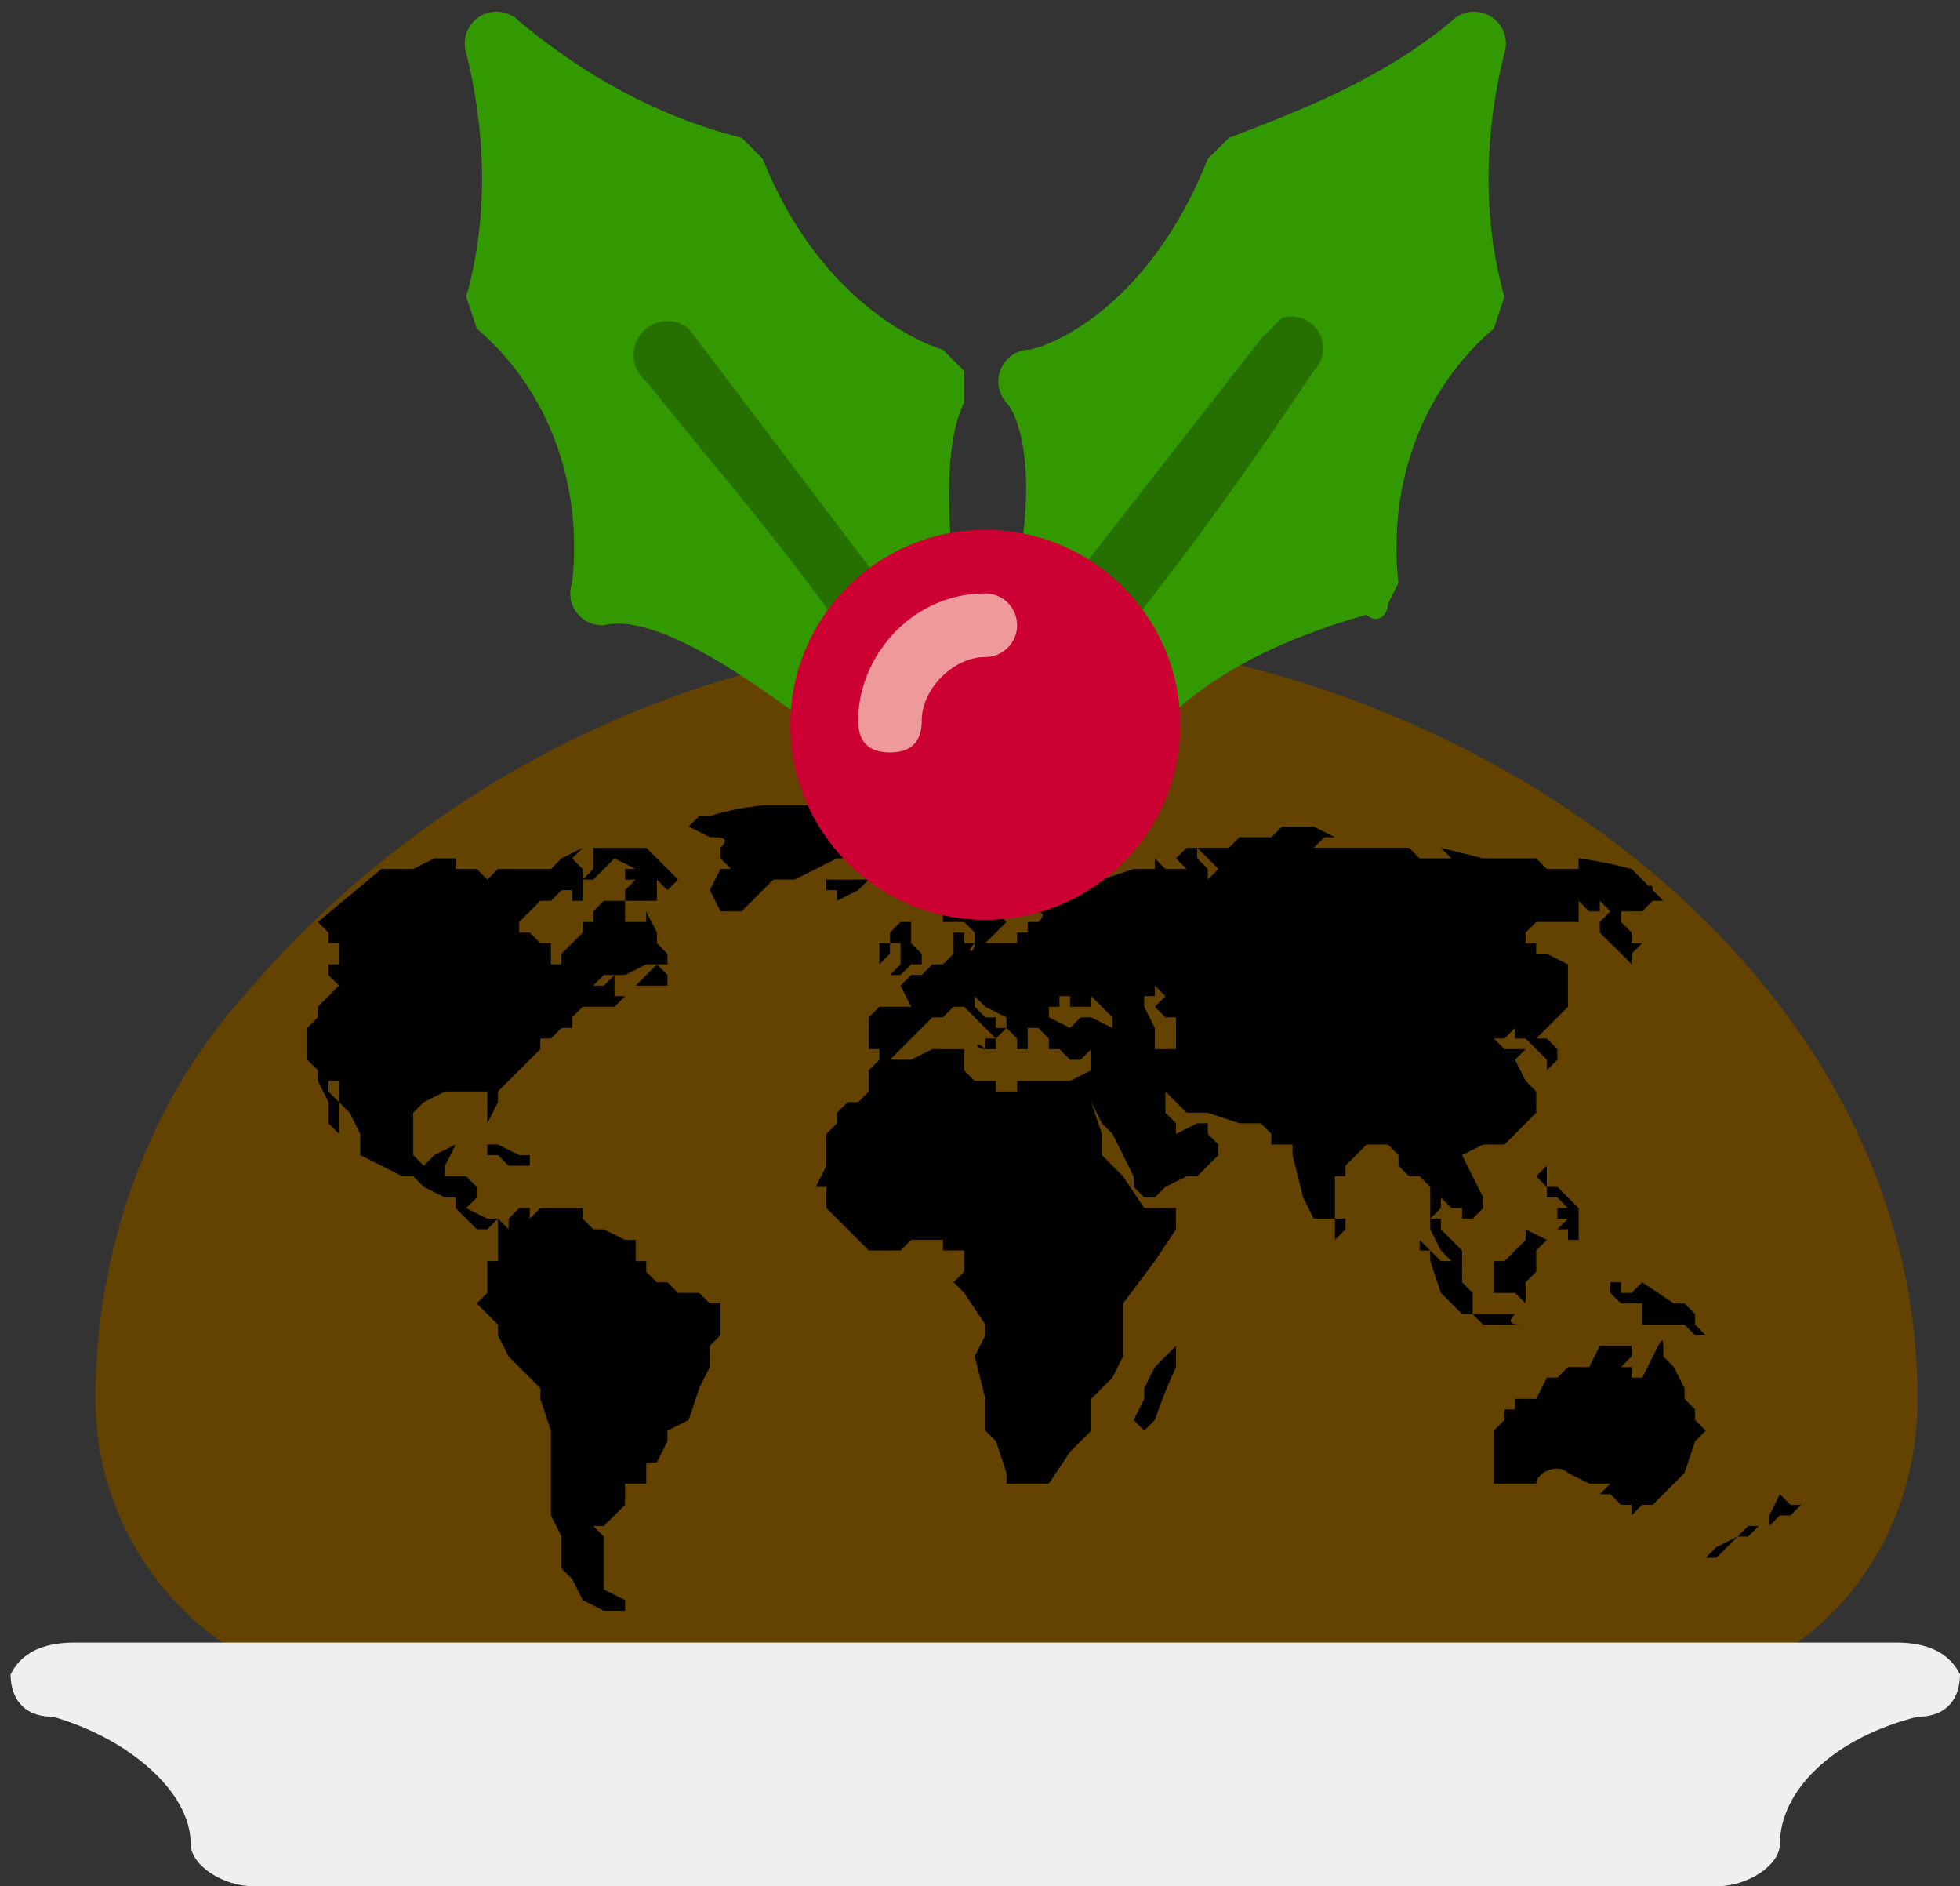
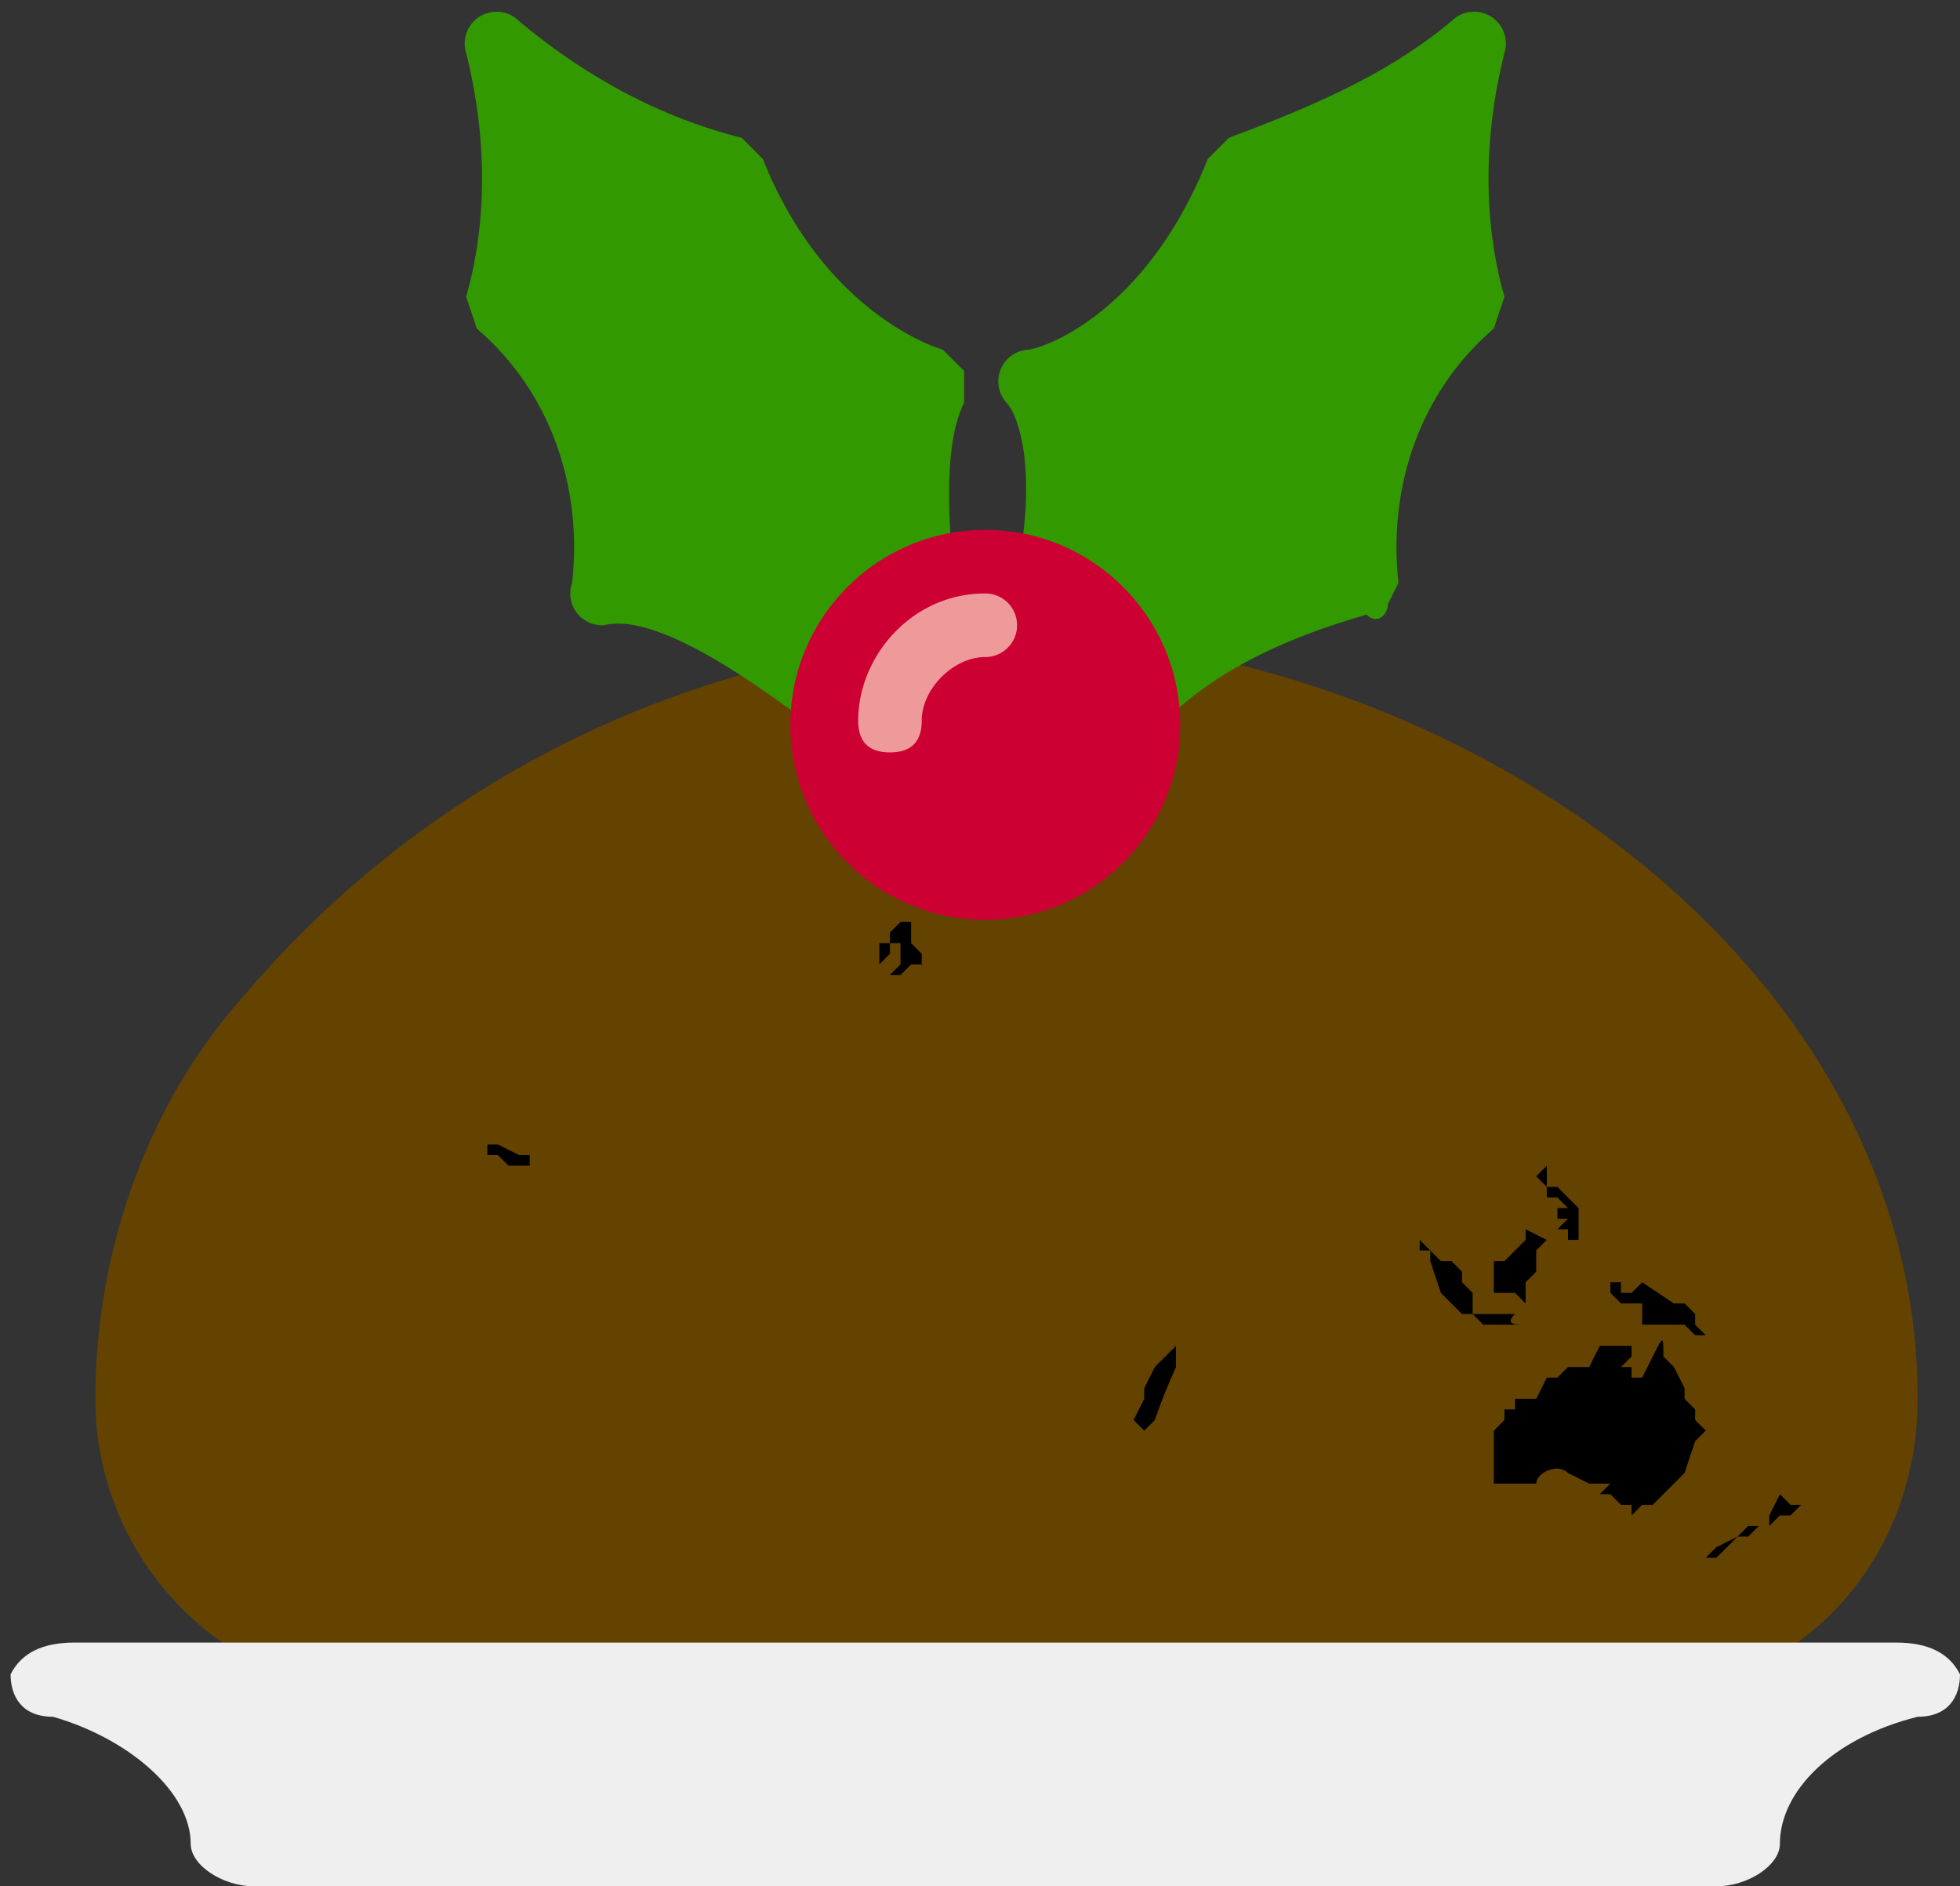
<svg xmlns="http://www.w3.org/2000/svg" width="185" height="178">
  <rect width="100%" height="100%" fill="#333333" stroke="none" />
  <g fill-rule="nonzero" fill="none">
    <path d="M95 60a96 96 0 00-72 34c-9 10-14 24-14 38a28 28 0 0027 28h118c15 0 27-12 27-28 0-42-45-72-86-72z" fill="#644301" />
    <g fill="#000">
-       <path d="M75 76h-1-2a25 25 0 00-5 1h-1l-1 1 2 1c1 0 2 0 1 1v1h1-1l1 1h-1l-1 2 1 2h2l1-1 1-1 1-1h2l4-2h1l1-2v-1l1-1h1l1-1h-1-1-7zM121 78l-1 1h-3l-1 1h-1 1c0 1 0 1 0 0h-2l1 1-1-1h-1l1 1c-1 0-1 0 0 0l1 1-1 1v-1l-1-1v-1h-1l-1 1 1 1s1 0 0 0h-1-1l-1-1v1h-1-1l-3 1-3 1h-1v-1h3l-3-1-2-1h-1l-8 5v1h2l1 1v1h-1v-1h-1v2l-1 1h-1l-1 1h-1l-1 1h-1 1l1 2h-3l-1 1v3h1v1l-1 1v2l-1 1h-1l-1 1v1l-1 1v3l-1 2h1v2l1 1 2 2 1 1h3l1-1h3v1h2v2l-1 1 1 1 2 3v1l-1 2 1 4v3l1 1 1 3v1h4l2-3 1-1 1-1v-1-2l1-1 1-1 1-2v-5l3-4 2-3v-2h-1-2l-2-3-1-1-1-1v-2l-1-3 1 2 1 1 1 2 1 2v1l1 1h1l1-1 2-1h1l1-1 1-1v-1l-1-1v-1h-1l-2 1v-1l-1-1v-2l1 1 1 1h2l3 1h2l1 1v1h2v1l1 4 1 2h2v2l1-1v-1h-1v-1-3h1v-1l1-1 1-1h2c0-1 0-1 0 0l1 1v1l1 1h1l1 1v4l1 2 1 1 1 1v-1-1l-2-2v-1h-1l1-1v-1l1 1h1v1h1l1-1v-1l-1-2-1-2 2-1c0 1 0 1 0 0h2l1-1 2-2v-2h-1 1l-1-1-1-2 1-1h-2l-1-1h1l1-1v1h1l1 1s1 0 0 0l1 1v1l1-1v-1l-1-1h-1l1-1 1-1 1-1v-2-2l-2-1h-1v-1h-1c0 1 0 0 0 0v-1l1-1h4s1 0 0 0v-1-1l1 1h1v-1l1 1-1 1v1l1 1a47 47 0 012 2v-1l1-1h-1v-1l-1-1v-1h2l1-1h1l-1-1c-1 0-1 0 0 0 0-1-1 0 0 0l-2-2a38 38 0 00-5-1v1h-3l-1-1h-5l-4-1 1 1h-3c0-1 0 0 0 0l-1-1h-3-5-1l1-1h1l-2-1h-1-2zm-25 6l-1 1c0 1 1 2 2 1 1 0 2 0 1 1h-1v1h-1v1h-1-3c0 1-1 1 0 0h1l1-1 1-1-1-1 1-2 1-1v1zm7 10l1 1 1 1v1l-2-1h-1l-1 1-2-1v-1h1v-1h1v1h2v-1c-1 0-1 0 0 0 1-1 1-1 0 0zm7 0s0 1 0 0l-1 1 1 1h1v1 2h-1-1v-1-1c1 0 0 0 0 0l-1-2v-1h1v-1l1 1zm-17 1l2 1v1l1 1v1h1v-1-1h1l1 1v1h1l1 1c0-1 0-1 0 0h1l1-1v2l-2 1h-1-4v1h-1-1v-1h-2l-1-1v-1-1h-2-1l-2 1h-2l1-1 1-1 1-1 1-1h1l1-1h1l2 2 1 1h-1v1c-1-1-1 0 0 0h1v-1l1-1h-1v-1h-1l-1-1v-1l1 1zM55 80l-2 1-1 1h-1-3-1l-1 1-1-1h-2v-1h-1c0 1 0 1 0 0h-1l-2 1h-1-1-1l-6 5 1 1v1h1v2h-1v1l1 1-1 1-1 1v1l-1 1v3l1 1v1l1 2v2l1 1v-1-2l-1-1v-1h1v2l1 1 1 2v2l2 1 2 1h1l1 1 2 1h1v1l2 2h1l1-1v4h-1v3l-1 1 1 1 1 1v1l1 2 2 2 1 1v1l1 3v8l1 2v-1 4l1 1 1 2 2 1h2v-1l-2-1v-1-1-1-1-1l-1-1h1l1-1 1-1v-1-1h2v-2h1l1-2v-1l2-1 1-3 1-2v-2l1-1v-2-1h-1l-1-1h-1a70 70 0 00-1 0l-1-1h-1l-1-1v-1h-1v-2h-1l-2-1h-1l-1-1v-1h-1-1-1-1c0-1 0-1 0 0l-1 1v-1-1 1h-1l-1 1v1l-1-1h-1l-2-1 1-1v-1l-1-1h-2v-1a46 46 0 001-2l-2 1-1 1-1-1v-2-2l1-1 2-1h4v3l1-2v-1l1-1 1-1 1-1 1-1v-1h1l1-1h1v-1l1-1h2c-1 0 0 0 0 0h1l1-1h1-1-1v-1-1l-1 1h-1l1-1h2l2-1h1l-1 1-1 1h3c0 1 0 1 0 0v-1l-1-1s1 0 0 0h1v-1l-1-1v-1l-1-2v1h-1-1v-1-1h-1-1l-1 1v1h-1v1l-1 1-1 1v1h-1v-1-1h-1l-1-1h-1v-1l2-2h1l1-1h1l1-1-1 1v1h1v-1h0v-1h1l1-1s1 0 0 0l1-1 2 1h-1v1h1v-1 1l-1 1h-2 2v1h2c0-1 0-1 0 0h1v-1-1l1 1 1-1-1-1-1-1-1-1h-4 1-2v2l-1 1v-1l-1-1 1-1h2-2zM78 83v1h1v1l2-1 1-1h-4z" />
      <path d="M86 87h-1l-1 1v1h1v2c-1 0-1 0 0 0l-1 1h1l1-1h1v-1l-1-1v-2zM83 89v1 1l1-1v-1h-1zM46 108v1h1l1 1h2v-1h-1l-2-1h-1zM146 110l-1 1 1 1v1h1l1 1h-1v1h1v-1 1c1 0 1 0 0 0l-1 1h1v1h1v-1-1-1l-1-1-1-1h-1v-1-1s0-1 0 0zM144 117l-1 1-1 1h-1v1 2h2l1 1v-1-1l1-1v-1-1l1-1-2-1v1zM134 117v1h1v1l1 3 2 2h1v-1-1l-1-1v-1l-1-1h-1l-1-1-1-1zM152 121h-1 1v1l1 1h2v2h4l1 1h1l-1-1v-1l-1-1h-1l-3-2-1 1h-1v-1h-1zM139 124s-1 0 0 0l1 1h7c0 1 0 1 0 0h2l-1 1c-1 0 0 0 0 0l1-1h-1-4c-1 0-2 0-1-1h-2-1-1zM152 127h-1l-1 2h-1-1l-1 1h-1l-1 2h-2v1h-1v1l-1 1c1 0 0 0 0 0v5h4c0-1 2-2 3-1l2 1h1l1-1-1 1h1l-1 1h1l1 1h1v1l1-1h1l3-3 1-3 1-1-1-1v-1l-1-1v-1l-1-2s0-1 0 0l-1-1c0-2 0-2-1 0l-1 2h-1v-1h-1l1-1v-1h-2c0-1 0 0 0 0zM110 128l-1 1-1 2v1l-1 2 1 1 1-1a58 58 0 012-5v-2l-1 1zM168 141l-1 2v1h-1c0-1 0-1 0 0h-1l-1 1-2 1-1 1h1l1-1 1-1h1l1-1h1l1-1h1l1-1h-1l-1-1v-1 1z" />
    </g>
    <path d="M179 155H7c-3 0-5 1-6 3 0 2 1 4 4 4 7 2 13 7 13 12 0 2 3 4 6 4h138c3 0 6-2 6-4 0-5 5-10 13-12 3 0 4-2 4-4-1-2-3-3-6-3z" fill="#EFEFEF" />
    <g transform="translate(44 1)">
      <path d="M47 34l-2-2s-11-3-17-18l-2-2C18 10 11 6 5 1a3 3 0 00-5 3c2 8 2 16 0 23l1 3c7 6 10 15 9 24a3 3 0 003 4c4-1 11 3 19 9l2 1 2-1 9-12 1-2c-1-10 0-14 1-16v-3zM98 27c-2-7-2-15 0-23a3 3 0 00-5-3c-6 5-13 8-21 11l-2 2c-6 15-16 18-17 18a3 3 0 00-2 5c1 1 3 6 1 16l1 2 9 12 2 1 2-1c5-5 12-8 19-10 1 1 2 0 2-1l1-2c-1-9 2-18 9-24l1-3z" fill="#390" />
-       <path d="M44 68l-3-1c-7-12-16-22-24-32a3 3 0 014-5l25 33a3 3 0 01-2 5zM77 29l-2 2-25 32a3 3 0 005 4c9-10 17-21 25-33a3 3 0 00-3-5z" fill="#257000" />
      <circle fill="#C03" cx="49" cy="67.4" r="18.4" />
      <path d="M40 70c-2 0-3-1-3-3 0-6 5-12 12-12a3 3 0 010 6c-3 0-6 3-6 6 0 2-1 3-3 3z" fill="#EF9A9A" />
    </g>
  </g>
</svg>